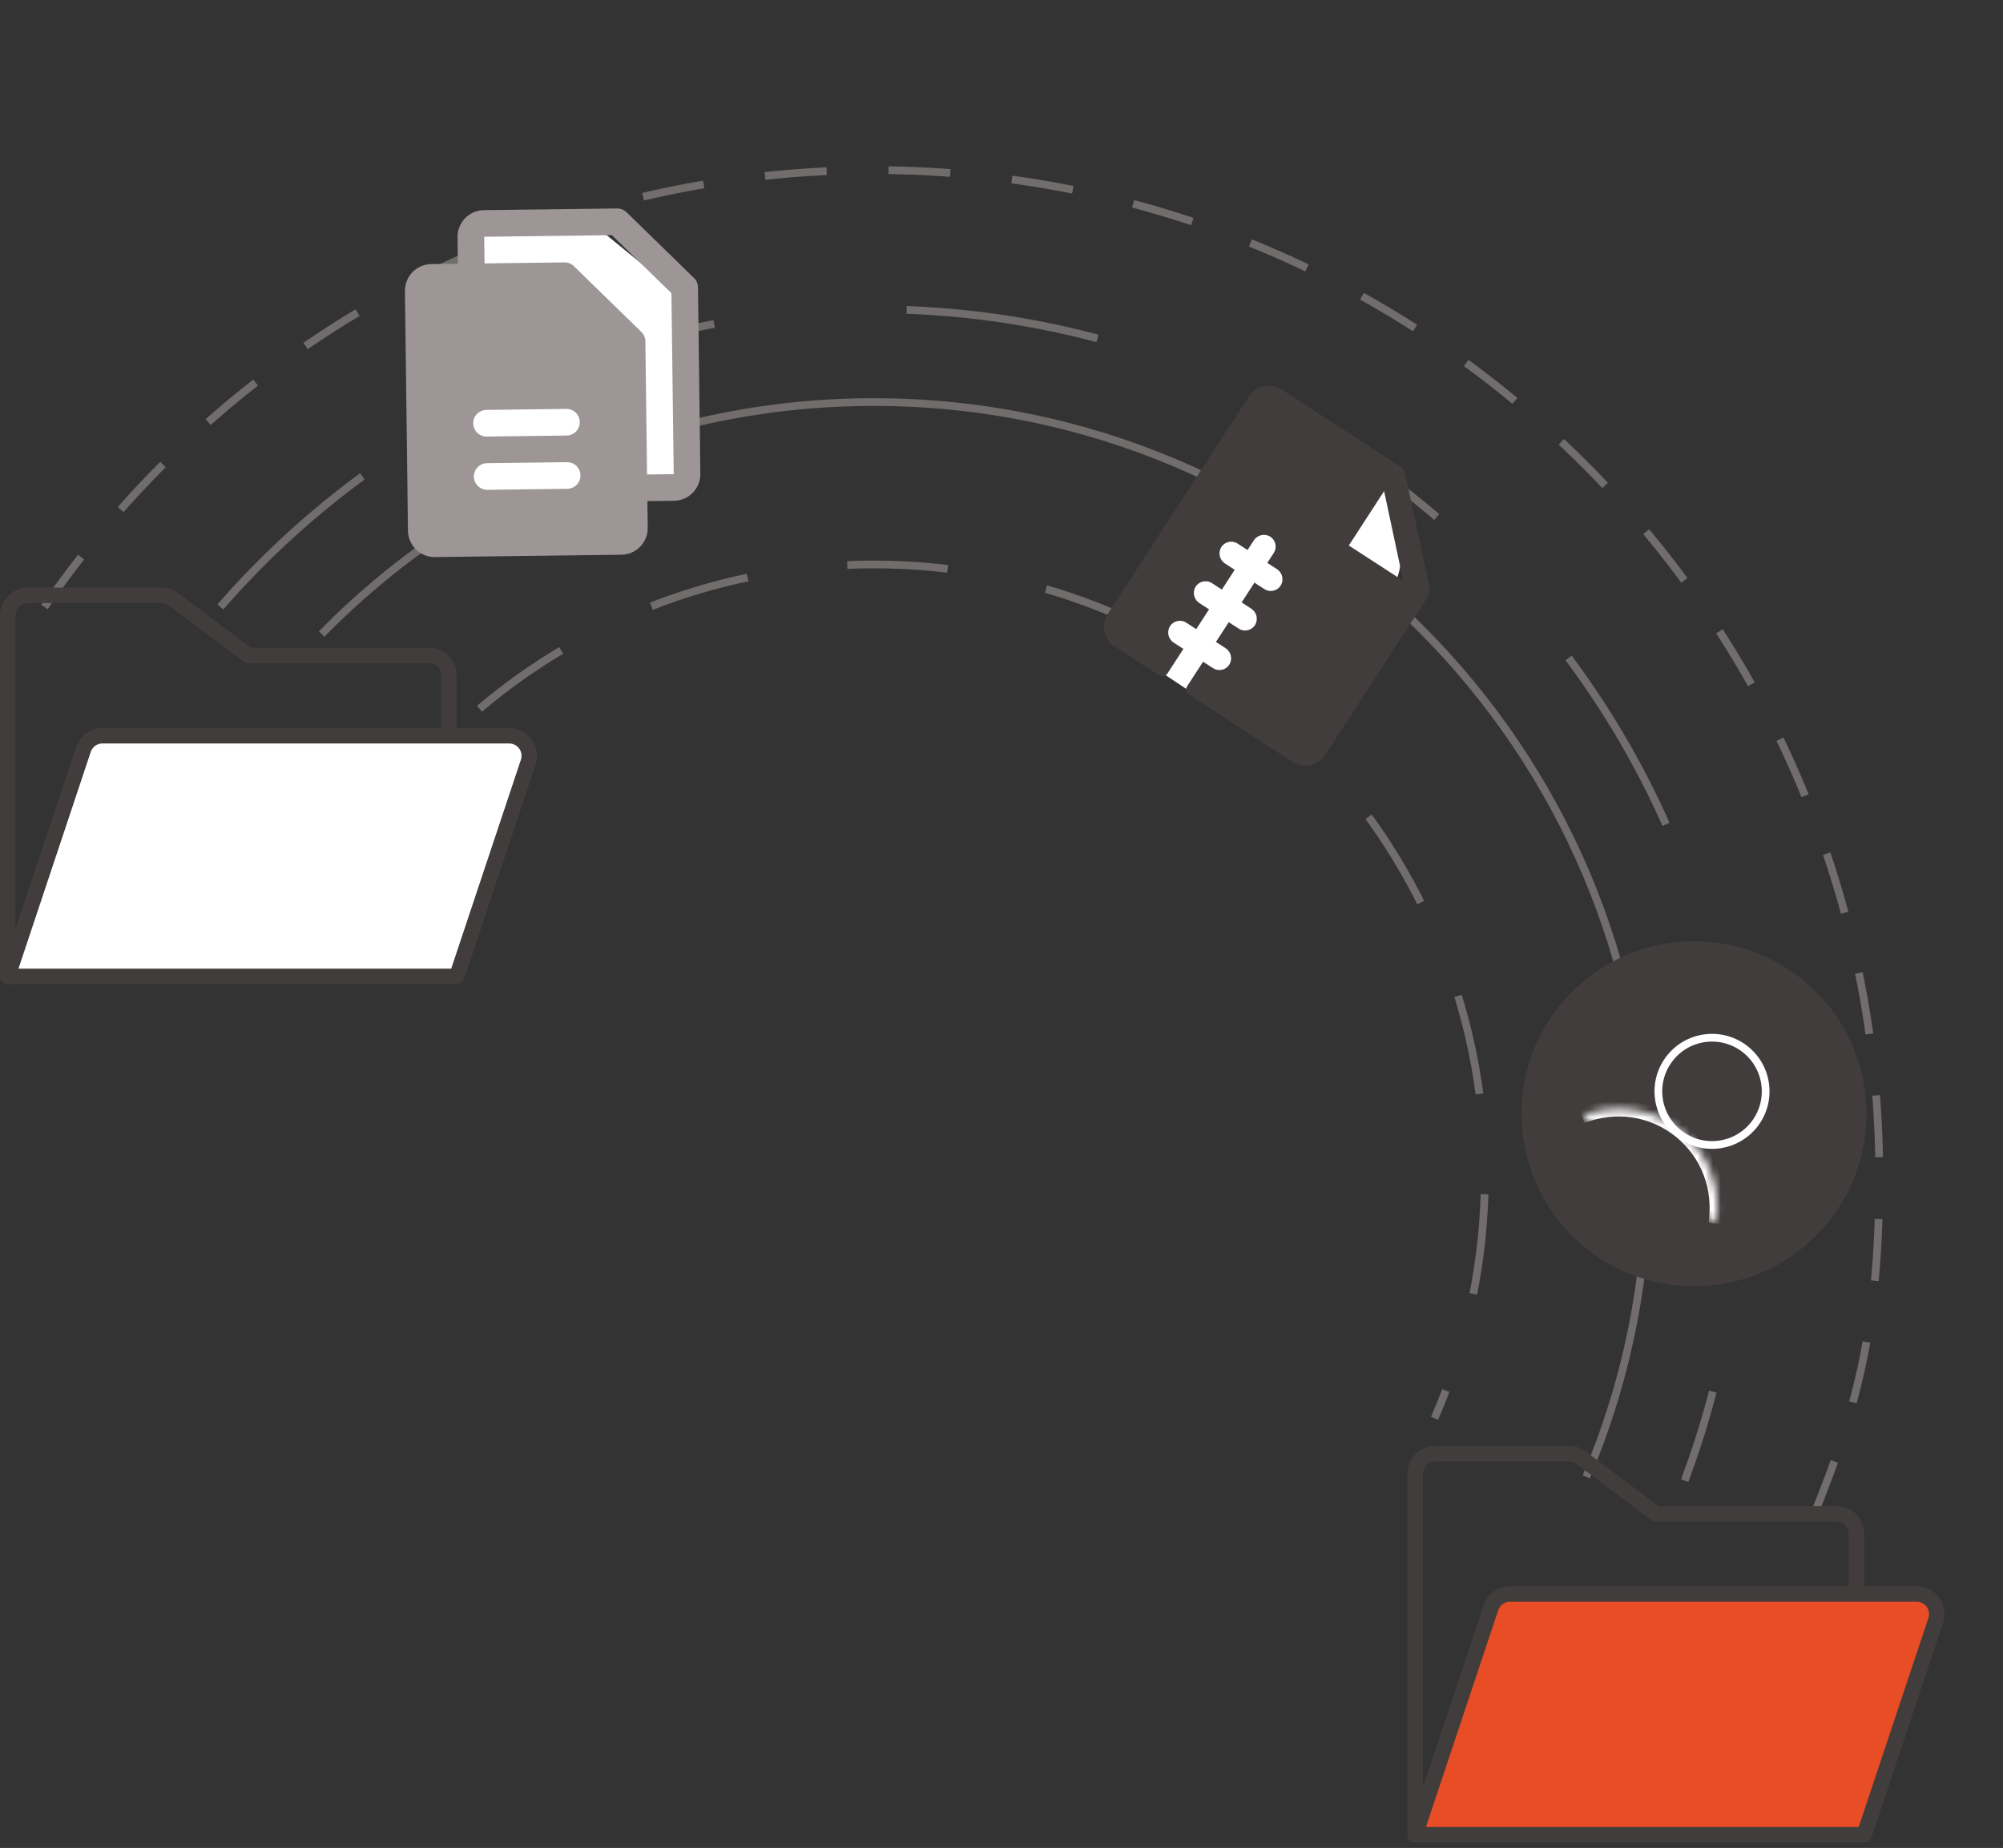
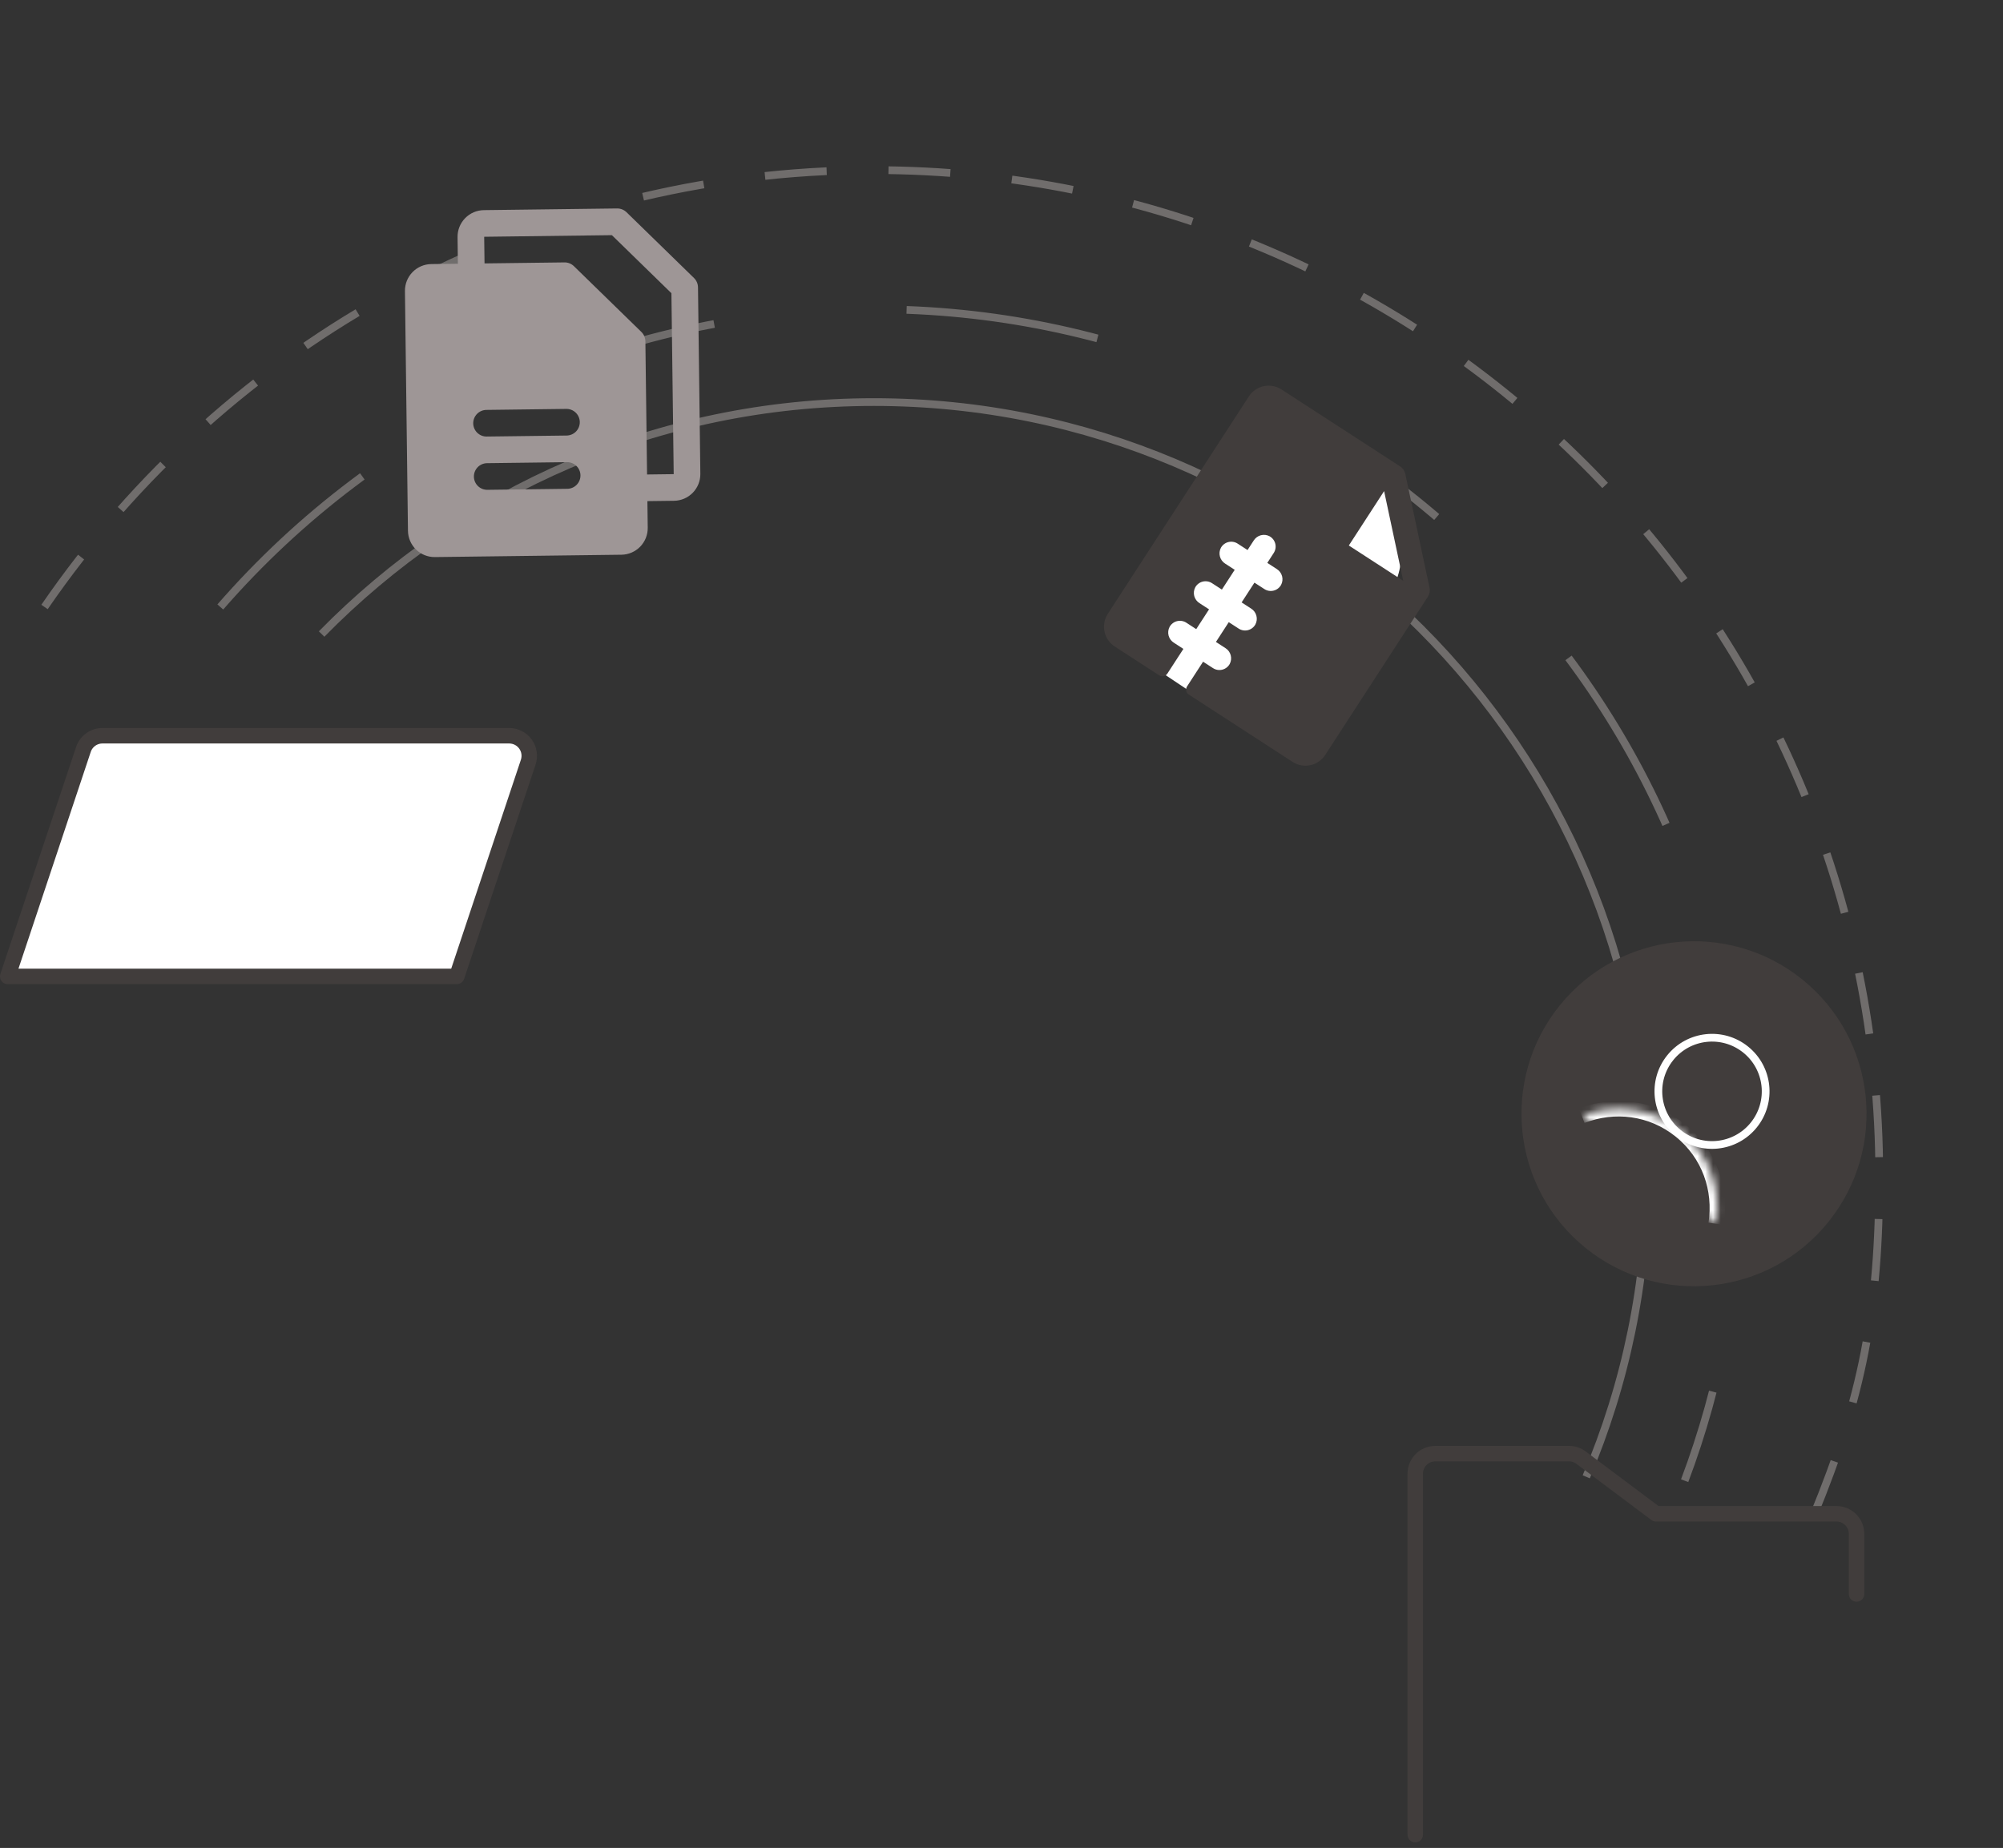
<svg xmlns="http://www.w3.org/2000/svg" width="259" height="239" viewBox="0 0 259 239" fill="none">
  <rect x="0" y="0" width="259" height="239" fill="#333333" stroke="none" />
  <path d="M5.758 78.5C29.188 44.378 68.481 22 113 22C184.797 22 243 80.203 243 152C243 169.526 240.788 180.743 234.5 196" stroke="#706D6C" stroke-dasharray="8 8" />
  <path d="M28.488 78.5C49.022 54.911 79.269 40 112.999 40C174.855 40 224.999 90.144 224.999 152C224.999 165.904 222.465 179.216 217.835 191.5" stroke="#706D6C" stroke-dasharray="25 25" />
  <path d="M41.586 82C59.735 63.486 85.026 52 113.001 52C168.229 52 213.001 96.772 213.001 152C213.001 165.836 210.191 179.016 205.11 191" stroke="#706D6C" />
-   <path d="M62 91.666C75.762 80.021 93.561 73 113 73C156.63 73 192 108.37 192 152C192 163.17 189.682 173.799 185.5 183.432" stroke="#706D6C" stroke-dasharray="13 13" />
  <path d="M236.43 158.026C244.152 148.425 242.628 134.382 233.027 126.66C223.426 118.938 209.383 120.461 201.661 130.062C193.939 139.664 195.462 153.707 205.063 161.429C214.664 169.151 228.708 167.627 236.43 158.026Z" fill="#413D3C" />
  <mask id="mask0_4124_1762" style="mask-type:luminance" maskUnits="userSpaceOnUse" x="198" y="123" width="42" height="42">
    <path d="M239.955 141.777L216.775 123.134L198.133 146.313L221.312 164.956L239.955 141.777Z" fill="white" />
  </mask>
  <g mask="url(#mask0_4124_1762)">
    <path d="M225.721 135.742C228.706 138.143 229.18 142.509 226.779 145.494C224.378 148.48 220.012 148.953 217.027 146.552C214.041 144.151 213.568 139.785 215.969 136.8C218.37 133.815 222.736 133.341 225.721 135.742Z" stroke="white" />
    <mask id="mask1_4124_1762" style="mask-type:luminance" maskUnits="userSpaceOnUse" x="204" y="143" width="19" height="16">
      <path d="M204.525 144.297C208.716 142.677 213.542 143.199 217.295 146.218C221.048 149.236 222.593 153.838 221.909 158.279" fill="white" />
    </mask>
    <g mask="url(#mask1_4124_1762)">
      <path d="M204.525 144.297L204.885 145.23C208.768 143.729 213.213 144.217 216.669 146.997L217.295 146.218L217.922 145.438C213.871 142.181 208.665 141.625 204.164 143.364L204.525 144.297ZM217.295 146.218L216.669 146.997C220.124 149.776 221.554 154.013 220.921 158.127L221.909 158.279L222.898 158.431C223.632 153.662 221.972 148.696 217.922 145.438L217.295 146.218Z" fill="white" />
    </g>
  </g>
  <path d="M156.817 91.381L150.034 86.859C147.845 85.4 146.836 82.704 147.528 80.165C147.626 79.806 147.756 79.457 147.918 79.122L151.725 71.214C152.764 69.056 154.54 67.341 156.741 66.396C162.708 63.833 170.761 60.466 171.625 60.466H172.829C176.715 60.466 180.092 63.14 180.982 66.922C181.13 67.551 181.204 68.195 181.204 68.841V71.514C181.204 73.936 180.325 76.276 178.73 78.099L178.156 78.755L170.341 89.092C167.149 93.313 161.22 94.317 156.817 91.381Z" fill="white" />
  <path d="M184.854 76.038L181.71 61.282C181.668 61.086 181.588 60.9 181.474 60.735C181.361 60.571 181.216 60.43 181.048 60.321L165.704 50.368C165.026 49.928 164.201 49.776 163.41 49.944C162.619 50.112 161.928 50.588 161.488 51.266L143.241 79.396C142.801 80.074 142.648 80.899 142.817 81.69C142.985 82.48 143.461 83.172 144.139 83.612L149.893 87.344C150.063 87.454 150.269 87.492 150.467 87.45C150.664 87.408 150.837 87.289 150.947 87.12L153.021 83.923L151.785 83.122C151.451 82.912 151.209 82.584 151.107 82.204C151.006 81.823 151.052 81.418 151.238 81.07C151.34 80.888 151.478 80.728 151.644 80.602C151.81 80.475 152.001 80.384 152.203 80.334C152.406 80.284 152.617 80.276 152.823 80.311C153.029 80.345 153.226 80.422 153.401 80.536L154.679 81.366L156.338 78.808L155.103 78.007C154.769 77.798 154.527 77.47 154.425 77.089C154.324 76.709 154.37 76.304 154.556 75.956C154.657 75.773 154.796 75.614 154.962 75.487C155.128 75.36 155.318 75.269 155.521 75.219C155.724 75.169 155.935 75.161 156.141 75.196C156.347 75.231 156.543 75.308 156.719 75.422L157.997 76.251L159.656 73.694L158.42 72.893C158.087 72.683 157.844 72.356 157.743 71.975C157.641 71.594 157.688 71.189 157.873 70.841C157.975 70.659 158.113 70.499 158.279 70.373C158.446 70.246 158.636 70.155 158.839 70.105C159.042 70.055 159.253 70.047 159.459 70.082C159.665 70.117 159.861 70.194 160.036 70.308L161.315 71.137L162.116 69.901C162.326 69.569 162.654 69.328 163.034 69.227C163.414 69.126 163.818 69.173 164.165 69.357C164.348 69.459 164.507 69.597 164.634 69.763C164.761 69.93 164.852 70.12 164.902 70.323C164.952 70.526 164.96 70.737 164.925 70.943C164.89 71.149 164.813 71.345 164.699 71.52L163.87 72.799L165.105 73.6C165.438 73.81 165.679 74.138 165.78 74.518C165.881 74.898 165.835 75.302 165.65 75.65C165.548 75.832 165.409 75.992 165.243 76.118C165.077 76.245 164.887 76.336 164.684 76.386C164.481 76.436 164.27 76.444 164.064 76.409C163.858 76.374 163.662 76.298 163.487 76.183L162.208 75.354L160.549 77.911L161.785 78.713C162.117 78.922 162.359 79.25 162.459 79.63C162.56 80.01 162.514 80.415 162.329 80.762C162.227 80.945 162.089 81.104 161.922 81.231C161.756 81.357 161.566 81.449 161.363 81.499C161.16 81.549 160.949 81.557 160.743 81.522C160.537 81.487 160.341 81.41 160.166 81.296L158.887 80.466L157.228 83.024L158.464 83.825C158.797 84.035 159.038 84.362 159.139 84.743C159.24 85.123 159.193 85.527 159.008 85.874C158.906 86.057 158.768 86.216 158.602 86.343C158.435 86.47 158.245 86.561 158.042 86.611C157.839 86.661 157.628 86.669 157.422 86.634C157.216 86.599 157.02 86.522 156.845 86.408L155.566 85.579L153.493 88.775C153.383 88.945 153.344 89.151 153.387 89.349C153.429 89.547 153.548 89.719 153.717 89.829L167.143 98.538C167.821 98.978 168.646 99.131 169.437 98.962C170.227 98.794 170.919 98.318 171.359 97.64L184.631 77.179C184.853 76.843 184.933 76.433 184.854 76.038ZM174.412 70.55L178.974 63.517L181.445 75.112L174.412 70.55Z" fill="#413D3C" />
  <mask id="mask2_4124_1762" style="mask-type:luminance" maskUnits="userSpaceOnUse" x="43" y="21" width="57" height="57">
    <path d="M98.672 21.554L43.555 22.249L44.249 77.367L99.367 76.672L98.672 21.554Z" fill="white" />
  </mask>
  <g mask="url(#mask2_4124_1762)">
-     <path d="M56.242 40.993L57.83 68.21L71.239 66.22C74.353 65.627 80.74 64.38 81.367 64.139L89.216 61.136L86.909 37.336L77.939 29.997L64.035 29.933L60.541 30.372L59.681 32.496L60.811 37.898L56.242 40.993Z" fill="white" />
-   </g>
+     </g>
  <path d="M89.736 35.953L81.015 27.449C80.853 27.291 80.662 27.167 80.451 27.083C80.241 26.999 80.016 26.957 79.79 26.96L62.566 27.177C61.652 27.189 60.781 27.563 60.143 28.217C59.505 28.871 59.153 29.752 59.164 30.666L59.208 34.111L55.763 34.154C54.849 34.166 53.978 34.539 53.34 35.194C52.702 35.848 52.35 36.729 52.362 37.642L52.752 68.646C52.764 69.56 53.138 70.431 53.792 71.069C54.446 71.707 55.327 72.059 56.24 72.047L80.355 71.744C81.268 71.732 82.14 71.358 82.778 70.704C83.416 70.05 83.768 69.169 83.756 68.255L83.713 64.811L87.157 64.767C88.071 64.756 88.943 64.382 89.581 63.727C90.219 63.073 90.57 62.193 90.559 61.279L90.255 37.165C90.252 36.938 90.205 36.715 90.116 36.507C90.027 36.299 89.898 36.111 89.736 35.953ZM73.356 63.218L63.022 63.349C62.565 63.354 62.124 63.178 61.797 62.859C61.47 62.541 61.283 62.105 61.278 61.648C61.272 61.191 61.448 60.751 61.767 60.423C62.086 60.096 62.522 59.91 62.978 59.904L73.313 59.773C73.77 59.768 74.21 59.944 74.537 60.263C74.864 60.582 75.051 61.017 75.057 61.474C75.063 61.931 74.887 62.371 74.568 62.699C74.249 63.026 73.813 63.213 73.356 63.218ZM73.269 56.329L62.935 56.459C62.478 56.465 62.038 56.289 61.711 55.97C61.383 55.651 61.197 55.215 61.191 54.758C61.185 54.301 61.361 53.861 61.68 53.534C61.999 53.207 62.435 53.02 62.892 53.014L73.226 52.884C73.683 52.878 74.123 53.054 74.45 53.373C74.778 53.692 74.965 54.128 74.97 54.584C74.976 55.041 74.8 55.482 74.481 55.809C74.162 56.136 73.726 56.323 73.269 56.329ZM87.114 61.322L83.669 61.366L83.452 44.141C83.45 43.915 83.402 43.692 83.313 43.484C83.224 43.276 83.095 43.087 82.933 42.929L74.212 34.425C74.05 34.268 73.859 34.143 73.648 34.059C73.438 33.975 73.214 33.934 72.987 33.937L62.653 34.067L62.609 30.622L79.121 30.414L86.819 37.921L87.114 61.322Z" fill="#9E9696" />
-   <path d="M1 126.281V79.594C1 78.906 1.273 78.246 1.76 77.76C2.246 77.273 2.906 77 3.594 77H20.884C21.445 77 21.992 77.182 22.441 77.519L32.125 84.781H55.469C56.157 84.781 56.816 85.055 57.303 85.541C57.789 86.027 58.062 86.687 58.062 87.375V95.156" stroke="#413D3C" stroke-width="2" stroke-linecap="round" stroke-linejoin="round" />
  <path d="M1 126.281L10.785 96.93C10.957 96.413 11.287 95.964 11.729 95.646C12.171 95.327 12.701 95.156 13.246 95.156H65.844C66.255 95.156 66.66 95.254 67.026 95.441C67.392 95.628 67.708 95.9 67.948 96.233C68.188 96.567 68.346 96.952 68.408 97.359C68.47 97.765 68.434 98.18 68.305 98.57L59.064 126.281H1Z" fill="white" stroke="#413D3C" stroke-width="2" stroke-linecap="round" stroke-linejoin="round" />
  <path d="M183 237.281V190.594C183 189.906 183.273 189.246 183.76 188.76C184.246 188.273 184.906 188 185.594 188H202.884C203.446 188 203.992 188.182 204.441 188.519L214.125 195.781H237.469C238.157 195.781 238.816 196.055 239.303 196.541C239.789 197.027 240.062 197.687 240.062 198.375V206.156" stroke="#413D3C" stroke-width="2" stroke-linecap="round" stroke-linejoin="round" />
-   <path d="M183 237.281L192.785 207.93C192.957 207.413 193.287 206.964 193.729 206.646C194.171 206.327 194.701 206.156 195.246 206.156H247.844C248.255 206.156 248.66 206.254 249.026 206.441C249.392 206.628 249.708 206.9 249.948 207.233C250.188 207.567 250.346 207.953 250.408 208.359C250.47 208.765 250.435 209.18 250.305 209.57L241.064 237.281H183Z" fill="#E84D25" stroke="#413D3C" stroke-width="2" stroke-linecap="round" stroke-linejoin="round" />
</svg>